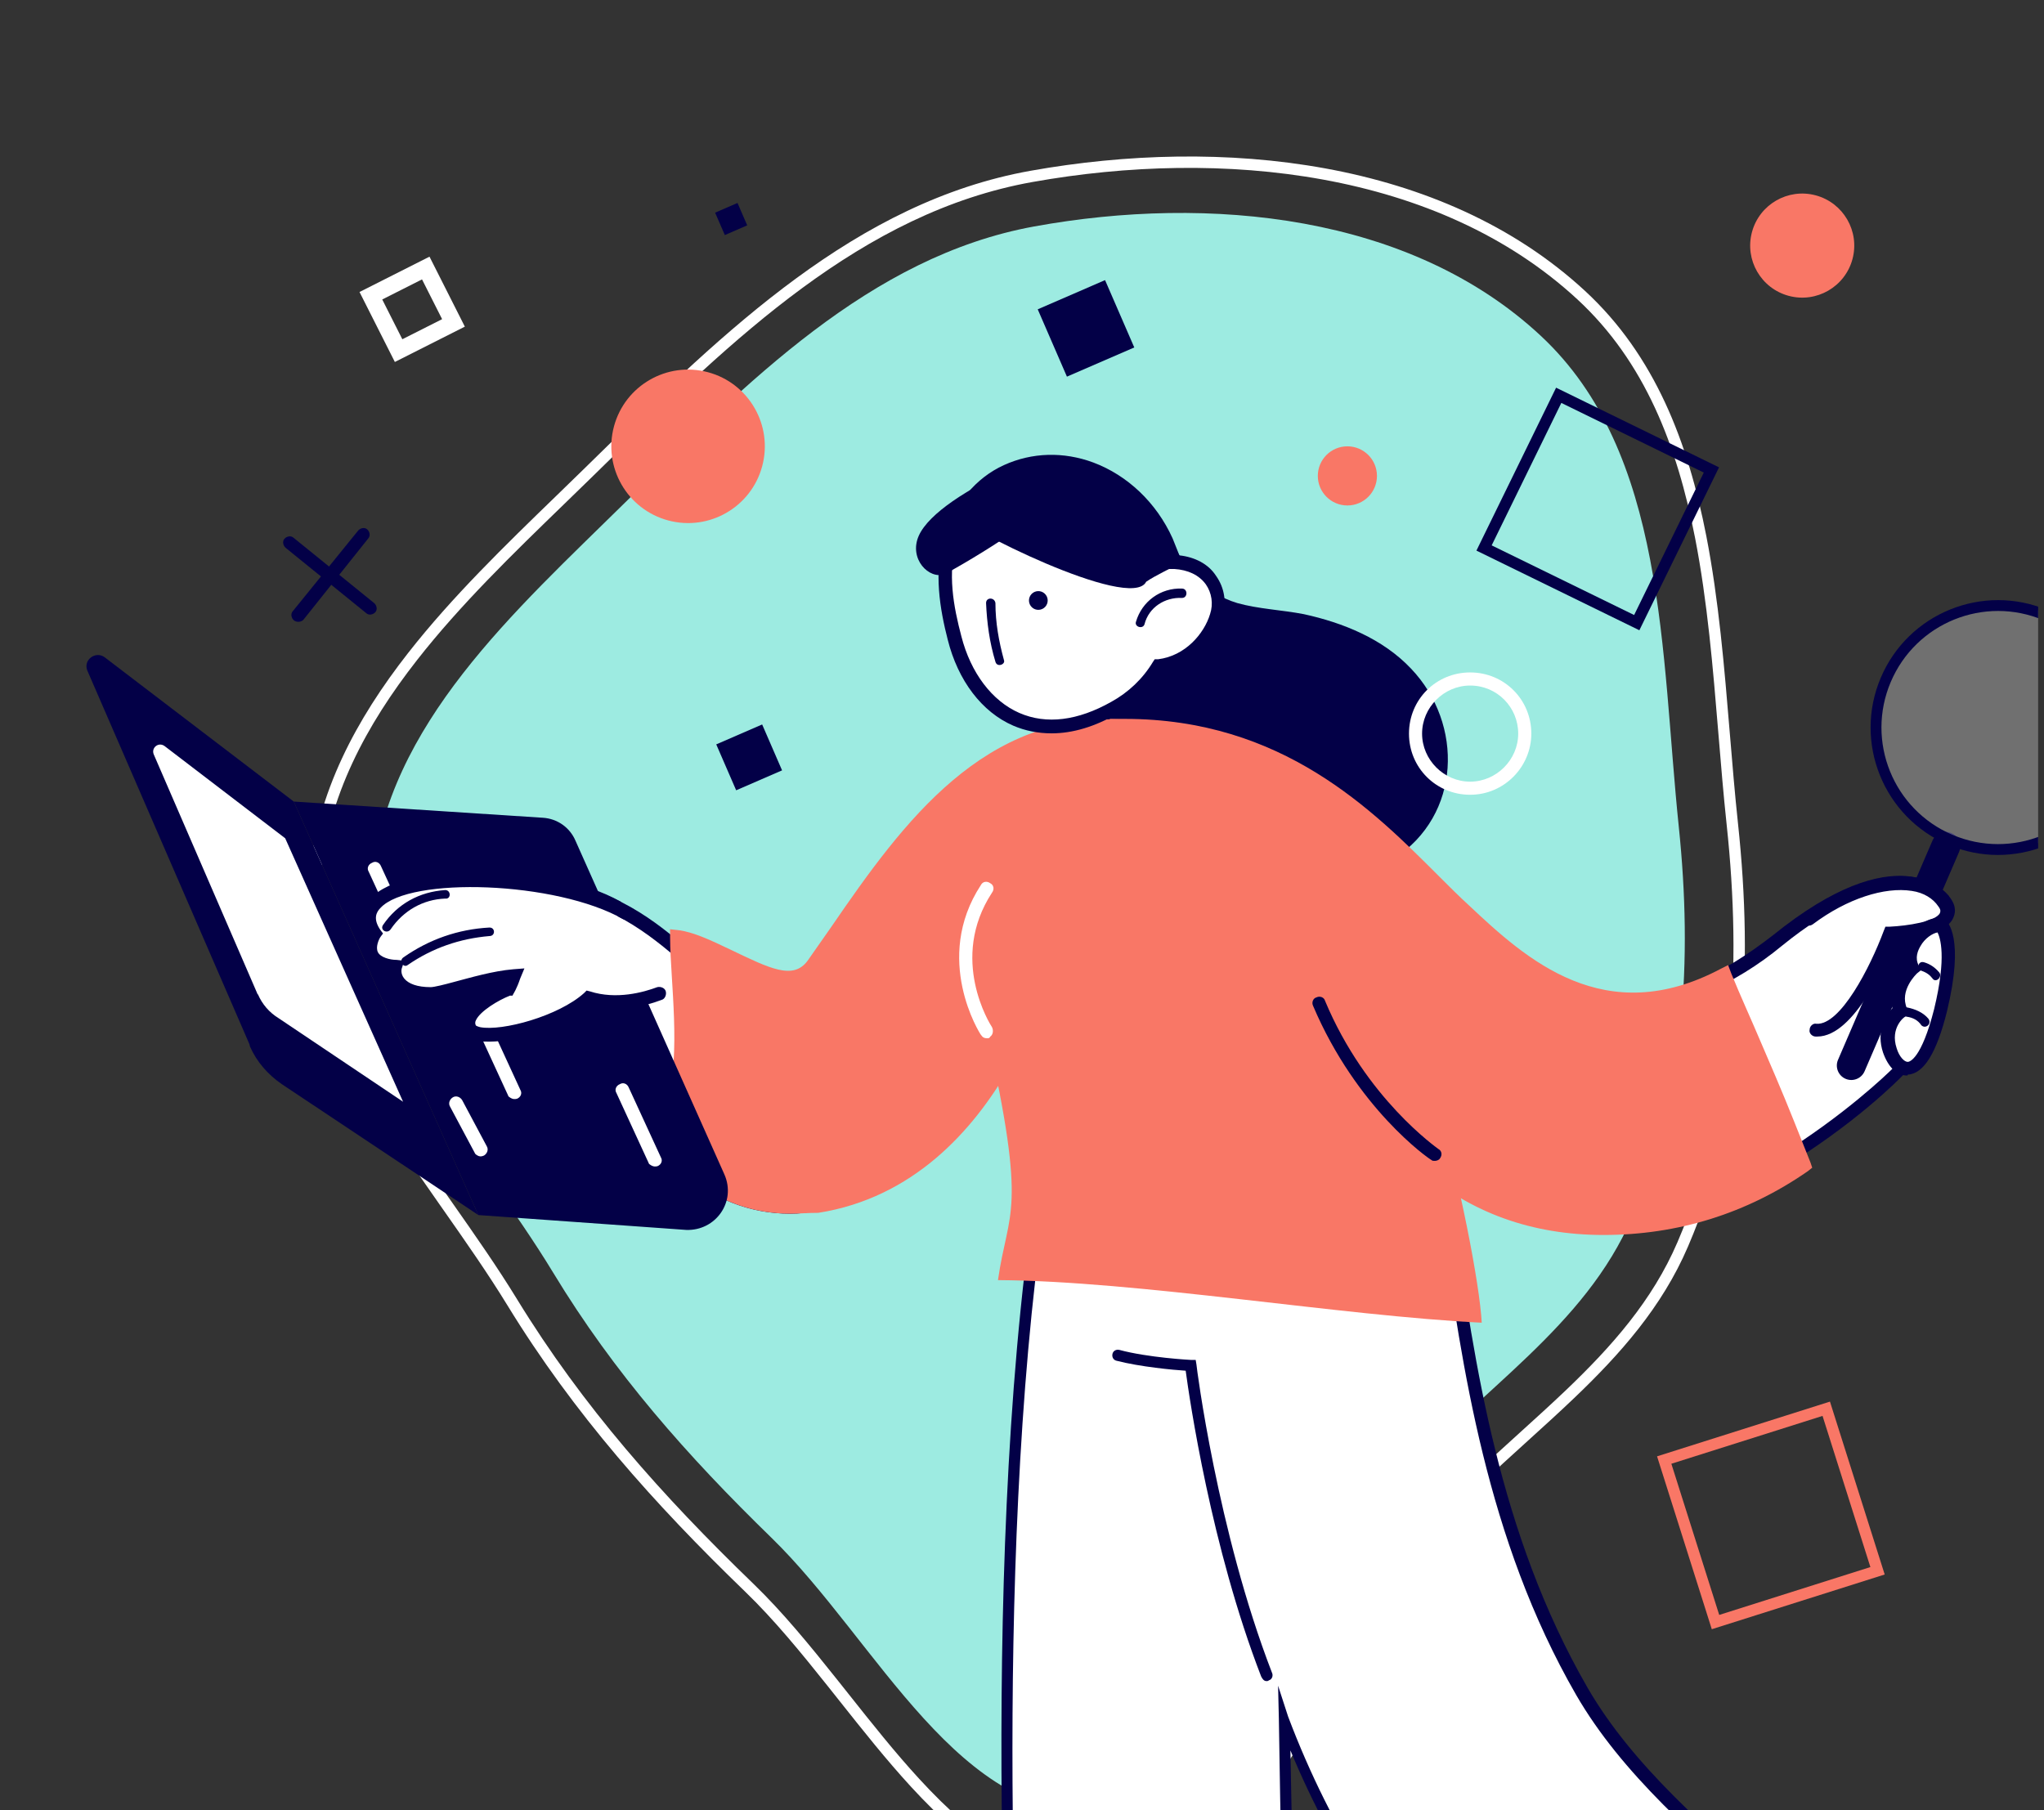
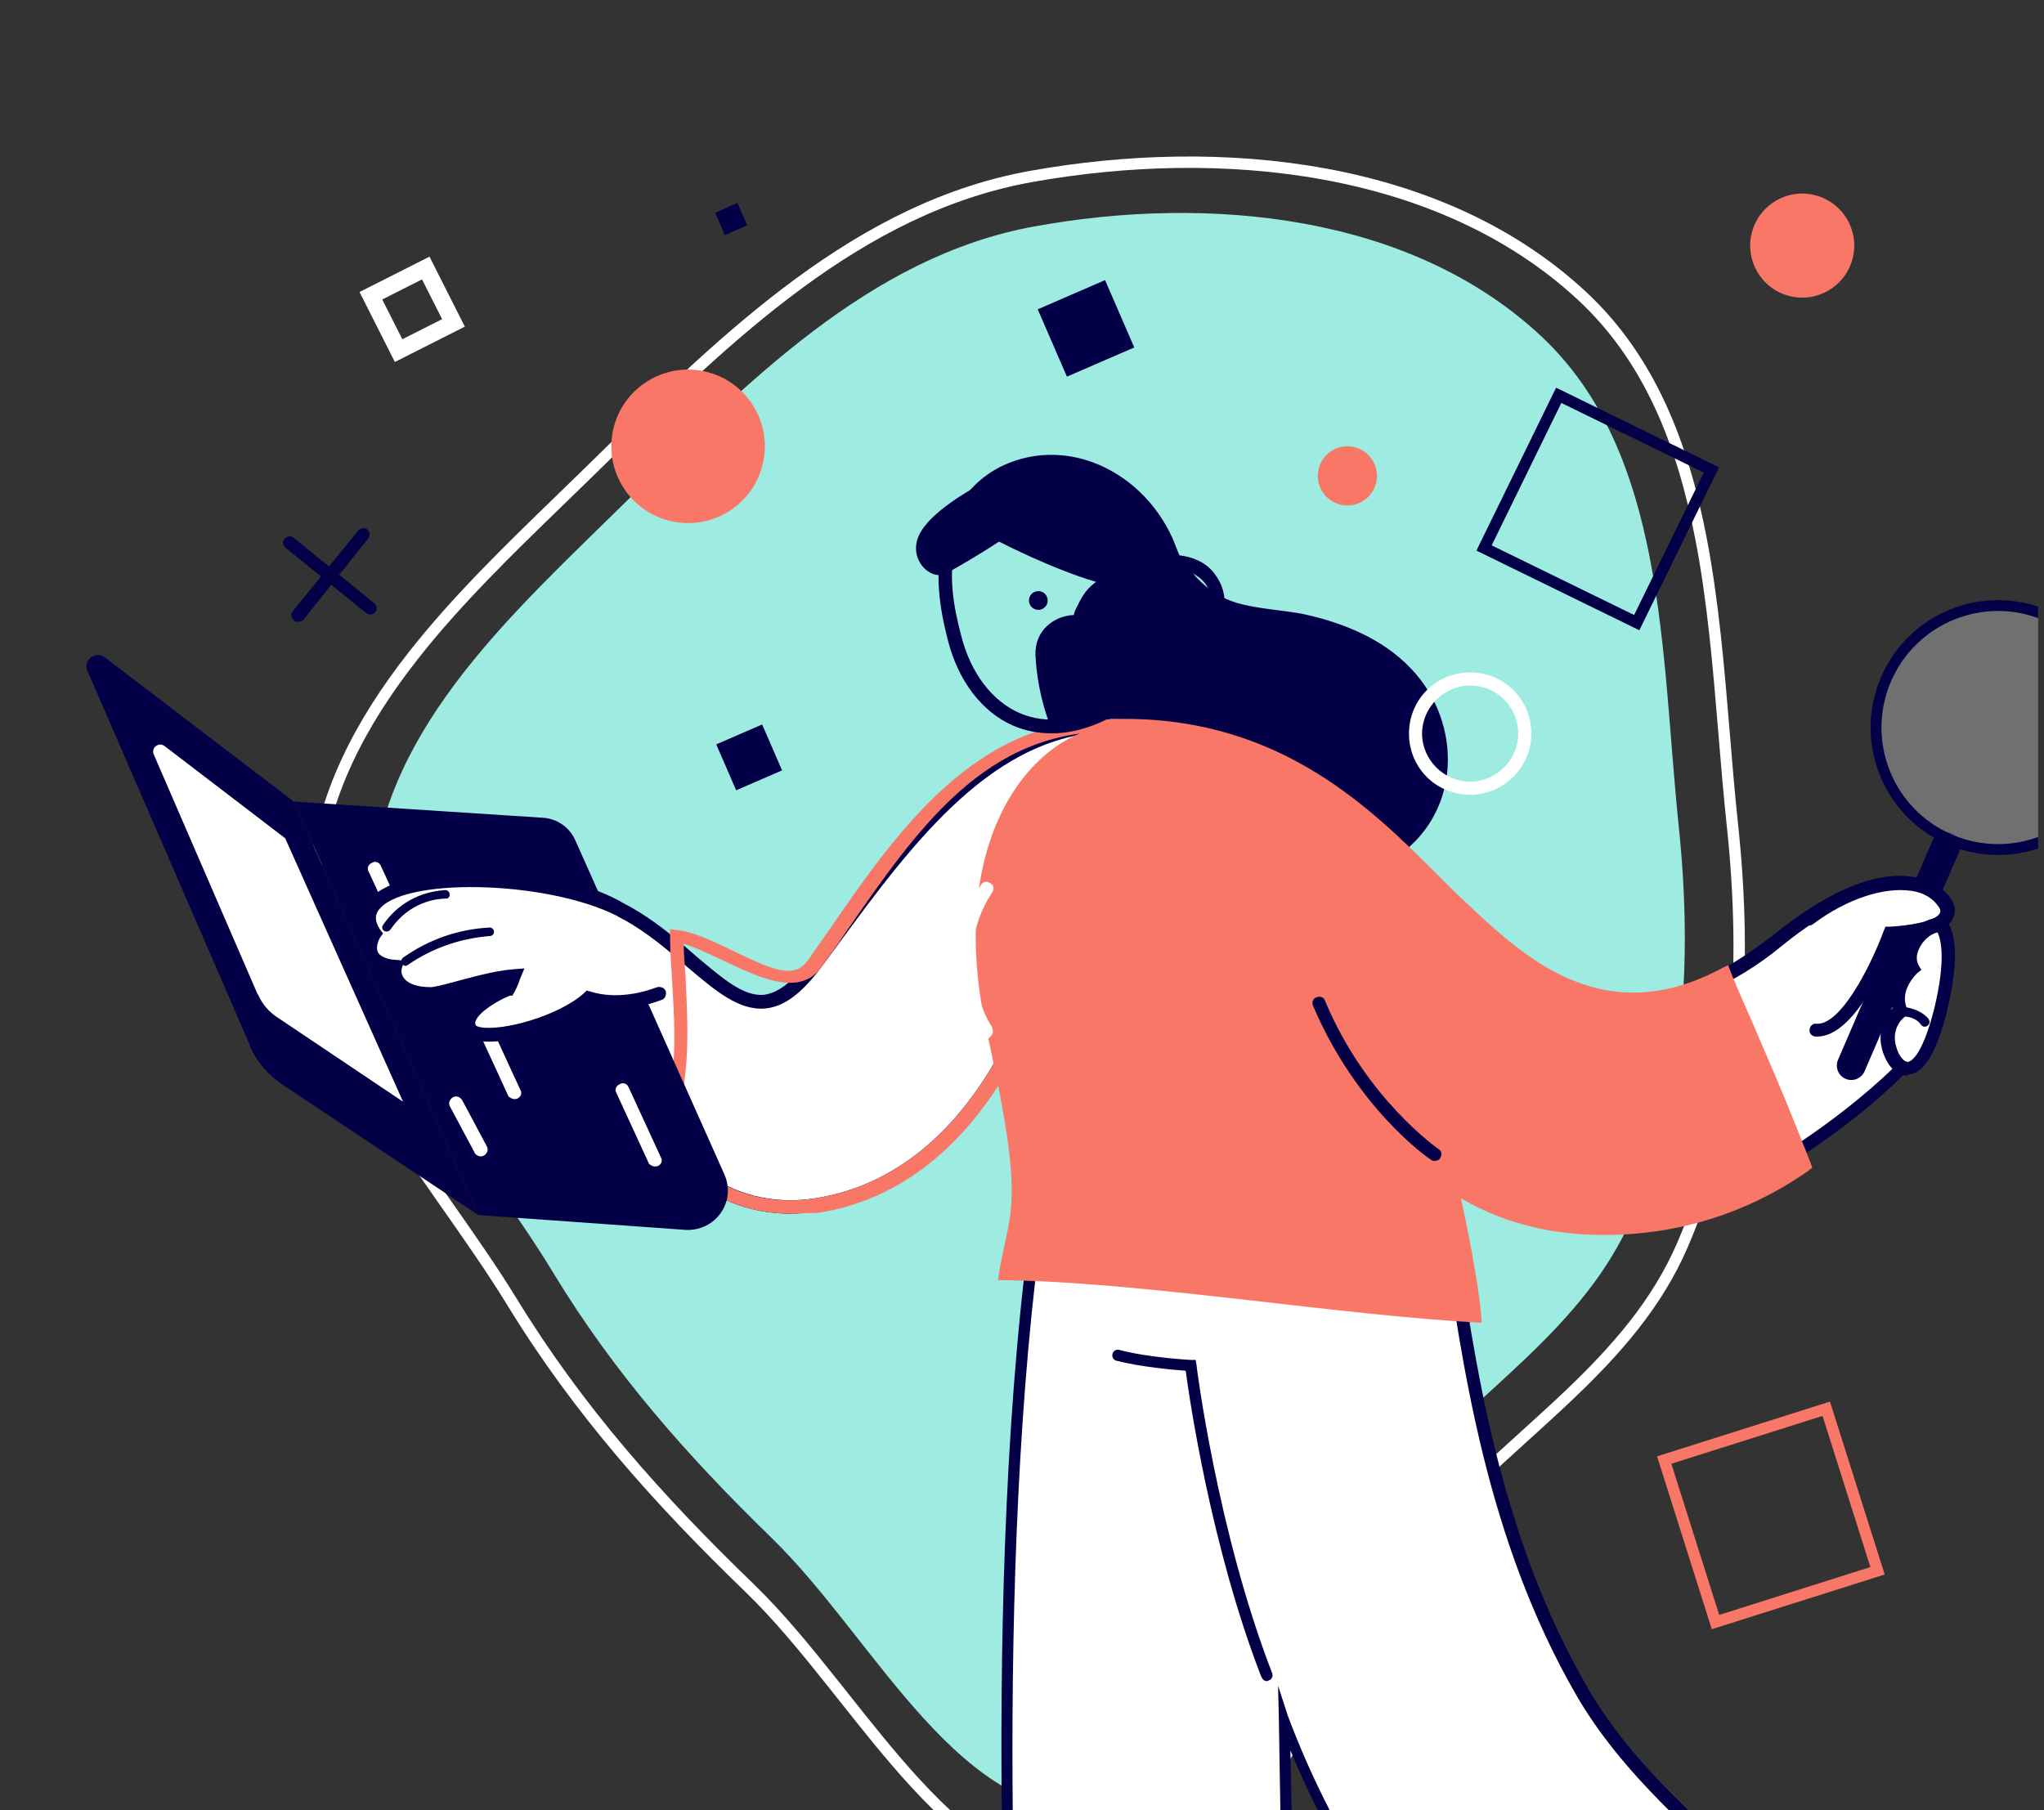
<svg xmlns="http://www.w3.org/2000/svg" width="271" height="240" viewBox="0 0 271 240" fill="none">
  <rect x="0" y="0" width="271" height="240" fill="#333333" stroke="none" />
  <g clip-path="url(#clip0)">
    <path fill-rule="evenodd" clip-rule="evenodd" d="M49.351 116.589C51.273 96.061 68.326 80.985 82.927 66.585C98.898 50.835 115.343 33.988 137.127 30.025C160.311 25.807 187.006 28.437 204.265 44.511C220.973 60.072 220.182 86.553 222.577 109.607C224.411 127.273 223.396 144.976 216.401 161.349C210.125 176.038 196.104 184.309 185.57 196.228C172.297 211.247 166.377 238.377 146.728 240.185C127.223 241.981 116.348 217.592 102.274 203.894C91.161 193.077 81.443 182.112 73.36 168.777C63.211 152.035 47.505 136.306 49.351 116.589Z" fill="#9DEBE1" />
    <path fill-rule="evenodd" clip-rule="evenodd" d="M55.314 87.495C48.514 96.178 43.478 105.616 42.478 116.468C41.522 126.853 45.213 136.238 50.586 145.335C53.273 149.884 56.367 154.339 59.493 158.803C59.675 159.063 59.857 159.323 60.04 159.584C62.981 163.781 65.931 167.991 68.546 172.263C77.304 186.568 87.826 198.35 99.886 210C103.752 213.734 107.39 218.185 110.984 222.699C111.478 223.32 111.972 223.942 112.465 224.563C115.567 228.474 118.658 232.369 121.883 235.878C129.37 244.024 137.407 249.889 147.618 248.979C157.894 248.062 164.64 240.576 170.675 231.045C172.649 227.927 174.522 224.633 176.413 221.308C177.412 219.55 178.417 217.783 179.444 216.029C182.399 210.982 185.521 206.077 189.165 201.983C193.024 197.647 197.34 193.736 201.584 189.89C203.635 188.031 205.67 186.187 207.629 184.318C213.676 178.546 219.08 172.461 222.407 164.701C229.89 147.245 230.953 128.326 228.928 109.373C228.504 105.398 228.168 101.349 227.831 97.279C227.108 88.554 226.377 79.733 224.743 71.35C222.354 59.091 218.057 47.944 209.142 39.701C190.626 22.582 161.942 19.663 136.901 24.131C114.297 28.164 97.052 45.061 80.243 61.532C79.685 62.078 79.127 62.625 78.57 63.17C77.327 64.387 76.069 65.606 74.806 66.831C68.012 73.418 61.055 80.163 55.314 87.495ZM73.772 65.729C75.031 64.508 76.281 63.296 77.513 62.09C78.112 61.504 78.712 60.916 79.314 60.326C96.011 43.962 113.561 26.761 136.635 22.644C161.889 18.138 191.152 21.01 210.168 38.592C219.42 47.146 223.809 58.656 226.226 71.061C227.876 79.526 228.62 88.491 229.347 97.26C229.682 101.309 230.015 105.315 230.431 109.212C232.472 128.316 231.416 147.519 223.796 165.296C220.348 173.339 214.767 179.593 208.672 185.411C206.653 187.338 204.586 189.211 202.519 191.084C198.31 194.897 194.1 198.71 190.293 202.988C186.753 206.965 183.692 211.764 180.748 216.792C179.742 218.51 178.748 220.258 177.753 222.008C175.849 225.356 173.943 228.707 171.951 231.853C165.885 241.434 158.793 249.499 147.752 250.484C136.802 251.46 128.329 245.124 120.771 236.901C117.505 233.347 114.377 229.404 111.277 225.497C110.785 224.877 110.293 224.257 109.802 223.64C106.206 219.125 102.623 214.745 98.836 211.087C86.726 199.388 76.106 187.506 67.258 173.052C64.667 168.821 61.742 164.647 58.795 160.44C58.615 160.184 58.435 159.927 58.255 159.67C55.132 155.21 52.006 150.71 49.285 146.104C43.845 136.893 39.974 127.175 40.974 116.33C42.011 105.08 47.227 95.371 54.124 86.563C59.934 79.142 66.979 72.314 73.772 65.729Z" fill="white" />
    <path fill-rule="evenodd" clip-rule="evenodd" d="M197.771 72.313L216.658 81.548L225.893 62.661L207.006 53.426L197.771 72.313ZM195.75 73.007L206.312 51.405L227.914 61.968L217.352 83.569L195.75 73.007Z" fill="#030047" />
    <path fill-rule="evenodd" clip-rule="evenodd" d="M227.939 214.131L247.982 207.786L241.638 187.742L221.594 194.087L227.939 214.131ZM226.954 216.027L219.698 193.103L242.622 185.846L249.879 208.771L226.954 216.027Z" fill="#F97766" />
    <path d="M97.603 104.788L103.689 102.147L101.049 96.061L94.962 98.701L97.603 104.788Z" fill="#030047" />
    <path d="M141.457 49.942L150.385 46.07L146.512 37.142L137.585 41.015L141.457 49.942Z" fill="#030047" />
    <path d="M96.1 31.168L99.068 29.88L97.781 26.912L94.812 28.2L96.1 31.168Z" fill="#030047" />
    <path d="M136.465 168.882C136.465 168.882 148.618 163.776 158.626 162.448C158.013 153.665 157.809 147.844 157.809 147.844L190.08 149.989C193.553 169.903 194.982 198.804 209.688 224.233C216.326 235.773 227.764 244.965 239.713 255.279C233.075 264.368 222.454 276.317 215.714 285.406C213.773 282.24 184.974 267.024 170.268 227.91C170.677 259.262 171.8 291.329 171.8 291.329L135.24 288.98C135.24 288.98 130.235 222.701 136.465 168.882Z" fill="white" />
    <path d="M172.619 292.146V291.329C172.619 291.023 171.597 261.815 171.087 232.097C183.137 261.1 202.745 276.112 211.222 282.648C213.06 284.078 214.694 285.304 215 285.814L215.613 286.835L216.328 285.916C219.494 281.627 223.681 276.623 227.664 271.823C232.157 266.308 236.855 260.692 240.429 255.79L240.838 255.177L240.327 254.666C239.102 253.645 237.876 252.522 236.651 251.5C226.234 242.513 216.43 234.037 210.507 223.825C198.66 203.298 195.495 180.524 192.839 162.141C192.227 157.75 191.614 153.563 191.001 149.784L190.899 149.172L157.198 146.925V147.742C157.198 147.844 157.402 153.359 158.015 161.631C148.109 163.061 136.467 167.962 136.364 168.065L135.956 168.269L135.854 168.677C129.726 221.884 134.628 288.163 134.628 288.878V289.593L172.619 292.146ZM169.453 223.518L169.555 227.91C169.963 256.096 170.883 285.201 171.087 290.512L136.058 288.265C135.547 281.219 131.565 219.637 137.284 169.494C139.53 168.575 150.049 164.388 158.832 163.265L159.547 163.163L159.445 162.448C158.934 155.708 158.73 150.601 158.628 148.763L189.469 150.806C190.082 154.482 190.593 158.363 191.205 162.55C193.861 181.034 197.026 204.012 208.975 224.744C215 235.16 224.906 243.739 235.425 252.828C236.446 253.747 237.468 254.666 238.591 255.483C235.119 260.181 230.625 265.594 226.336 270.802C222.558 275.397 218.677 280.095 215.511 284.18C214.796 283.567 213.673 282.648 212.039 281.423C203.256 274.683 182.525 258.751 170.78 227.603L169.453 223.518Z" fill="#030047" />
    <path d="M167.924 222.906C168.026 222.906 168.128 222.906 168.23 222.804C168.639 222.702 168.843 222.192 168.639 221.783C161.388 202.992 158.63 181.137 158.63 180.933L158.528 180.32H157.916C157.813 180.32 152.197 180.014 148.418 178.993C148.009 178.891 147.601 179.095 147.499 179.503C147.397 179.912 147.601 180.32 148.009 180.423C151.175 181.24 155.567 181.648 157.201 181.75C157.711 185.529 160.571 205.137 167.209 222.294C167.413 222.702 167.617 222.906 167.924 222.906Z" fill="#030047" />
    <path d="M187.082 88.659C183.355 84.707 178.048 82.561 172.853 81.432C169.917 80.867 166.869 80.754 164.046 79.964C159.529 78.609 157.383 75.334 155.012 71.495C151.963 66.3 143.155 70.027 146.317 75.334C146.542 75.673 146.655 75.898 146.881 76.237C146.655 76.35 146.43 76.463 146.204 76.689C144.849 77.254 143.719 78.383 142.816 80.415C142.59 80.754 142.477 81.093 142.364 81.545C139.767 81.658 137.17 83.577 137.283 86.852C138.412 109.437 164.384 126.488 184.823 113.841C193.744 108.082 194.083 95.999 187.082 88.659Z" fill="#030047" />
    <path d="M108.261 127.617C97.081 142.636 92.79 120.729 74.158 118.019C66.818 117.002 62.979 117.567 61.172 118.809C67.044 119.035 73.029 121.519 77.659 124.794C84.095 129.424 86.015 137.102 85.45 144.668C85.45 145.12 85.337 145.459 85.224 145.798C87.483 153.138 96.178 161.607 108.373 159.687C133.104 155.848 139.54 124.568 139.54 124.568L149.251 96.112C130.958 95.321 119.327 112.598 108.261 127.617Z" fill="white" />
    <path d="M104.761 160.929C93.807 160.929 86.242 152.686 84.209 146.136L84.096 145.797L84.209 145.459C84.322 145.12 84.435 144.894 84.435 144.668C84.886 138.683 83.87 130.553 76.982 125.584C72.013 121.971 66.254 119.825 61.06 119.712L58.35 119.599L60.608 118.018C62.979 116.437 67.609 116.099 74.272 117.002C82.515 118.244 87.935 122.987 92.339 126.826C95.84 129.762 98.55 132.134 101.26 131.908C103.18 131.682 105.212 130.101 107.471 127.052L109.391 124.455C119.78 110.34 131.636 94.418 149.026 95.208H150.269L140.218 124.794C140.218 125.019 133.443 156.525 108.374 160.477C107.132 160.816 106.003 160.929 104.761 160.929ZM86.016 145.91C88.274 152.46 96.404 160.703 108.036 158.896C131.862 155.17 138.299 124.794 138.412 124.455L147.784 97.015C131.862 97.015 121.135 111.582 110.859 125.584L108.939 128.181C106.342 131.682 103.97 133.489 101.486 133.715C97.985 134.053 94.824 131.343 91.21 128.294C86.919 124.568 81.725 120.051 74.046 118.922C70.207 118.357 67.383 118.357 65.464 118.47C69.755 119.373 74.159 121.293 78.111 124.116C83.983 128.407 86.919 135.747 86.354 144.781C86.242 145.12 86.129 145.458 86.016 145.91Z" fill="#030047" />
-     <path d="M108.263 127.618C104.537 132.925 94.938 124.569 89.631 124.117C89.857 132.022 91.889 144.782 87.147 150.202C90.873 156.074 98.439 161.269 108.15 159.688C132.88 155.848 139.317 124.569 139.317 124.569L149.028 96.112C128.702 94.983 118.991 112.373 108.263 127.618Z" fill="#F97766" />
    <path d="M104.765 160.929C96.183 160.929 89.746 155.848 86.472 150.766L86.133 150.202L86.585 149.75C90.085 145.685 89.52 136.651 89.069 129.424C88.956 127.617 88.843 125.81 88.843 124.23V123.213L89.859 123.326C91.892 123.552 94.263 124.681 96.861 125.923C102.055 128.408 105.153 129.989 107.072 127.391C108.089 125.923 109.218 124.342 110.234 122.874C119.833 108.872 130.511 94.305 149.256 95.434L150.386 95.547L140.336 125.133C140.336 125.359 133.56 156.864 108.491 160.816C107.136 160.816 105.894 160.929 104.765 160.929ZM88.278 150.315C91.892 155.509 98.78 160.365 108.04 158.897C131.866 155.17 138.303 124.794 138.416 124.455L147.789 97.015C130.737 96.676 121.703 109.775 112.105 123.665C111.089 125.246 109.959 126.714 108.943 128.182C106.12 132.247 100.7 129.65 95.957 127.391C94.037 126.488 92.118 125.585 90.65 125.133C90.65 126.375 90.763 127.73 90.876 129.198C91.214 136.425 91.779 145.459 88.278 150.315Z" fill="#F97766" />
    <path d="M132.314 169.738C150.946 169.851 177.821 174.481 196.454 175.384C195.889 165.108 186.291 122.311 176.805 113.277C165.852 102.888 160.544 97.129 149.026 96.225C138.75 95.435 124.748 109.212 130.846 136.878C136.266 161.156 133.669 160.253 132.314 169.738Z" fill="#F97766" />
    <path d="M130.846 137.669C130.508 137.669 130.282 137.556 130.056 137.218C129.943 137.105 123.619 127.168 130.056 117.343C130.282 116.892 130.846 116.779 131.298 117.117C131.75 117.343 131.863 117.908 131.524 118.36C125.765 127.168 131.298 135.863 131.524 136.201C131.75 136.653 131.637 137.218 131.298 137.443C131.185 137.669 131.072 137.669 130.846 137.669Z" fill="white" />
    <path d="M63.425 161.111L38.95 106.283L71.967 108.43C73.883 108.548 75.555 109.709 76.31 111.499L96.041 155.719C97.647 159.359 94.874 163.221 90.982 163.081L63.425 161.111Z" fill="#030047" />
    <path d="M63.423 161.111L38.948 106.283L13.866 87.142C12.675 86.277 10.996 87.498 11.58 88.918L33.073 138.464C33.073 138.464 33.11 138.62 33.147 138.775C34.035 140.78 35.508 142.481 37.372 143.76L63.423 161.111Z" fill="#030047" />
    <path d="M53.442 146.087L37.811 111.15L21.852 98.947C21.045 98.318 20.01 99.14 20.387 100.035L34.079 131.658C34.079 131.658 34.116 131.813 34.212 131.872C34.76 133.137 35.678 134.232 36.928 135.001L53.442 146.087Z" fill="white" />
    <path d="M63.262 153.189C63.166 153.13 62.974 153.011 62.937 152.856L59.673 146.739C59.407 146.309 59.606 145.769 60.035 145.503C60.464 145.237 61.004 145.436 61.271 145.865L64.534 151.983C64.801 152.412 64.601 152.952 64.172 153.218C63.802 153.388 63.551 153.366 63.262 153.189Z" fill="white" />
    <path d="M67.682 145.568C67.49 145.45 67.394 145.391 67.357 145.235L63.101 135.989C62.835 135.56 63.034 135.02 63.559 134.812C63.989 134.546 64.529 134.746 64.736 135.271L68.991 144.517C69.258 144.946 69.058 145.486 68.533 145.694C68.222 145.768 67.971 145.746 67.682 145.568Z" fill="white" />
    <path d="M86.311 154.508C86.119 154.389 86.022 154.33 85.986 154.175L81.73 144.928C81.464 144.499 81.663 143.959 82.188 143.752C82.618 143.486 83.157 143.685 83.365 144.21L87.62 153.457C87.887 153.886 87.687 154.426 87.162 154.633C86.851 154.707 86.6 154.685 86.311 154.508Z" fill="white" />
    <path d="M53.462 125.153C53.269 125.035 53.173 124.976 53.136 124.82L48.88 115.574C48.614 115.145 48.814 114.605 49.339 114.397C49.768 114.131 50.308 114.331 50.515 114.856L54.771 124.102C55.037 124.531 54.837 125.071 54.312 125.279C54.002 125.353 53.654 125.271 53.462 125.153Z" fill="white" />
    <path d="M59.805 127.334C59.709 127.275 59.517 127.157 59.479 127.001L56.142 120.573C55.875 120.144 56.075 119.604 56.504 119.338C56.933 119.072 57.473 119.271 57.739 119.7L61.077 126.128C61.344 126.557 61.144 127.097 60.715 127.364C60.441 127.593 60.094 127.512 59.805 127.334Z" fill="white" />
    <path d="M235.75 124.68C232.024 127.616 228.636 129.649 225.361 131.004C228.523 139.699 231.459 146.249 235.411 154.605C245.574 148.507 251.785 142.071 251.785 142.071L257.829 119.069C257.829 119.069 251.785 111.694 235.75 124.68Z" fill="white" />
    <path d="M235.073 155.847L234.621 154.944C230.782 146.926 227.733 140.038 224.458 131.23L224.119 130.44L224.91 130.101C228.184 128.859 231.572 126.713 235.073 124.003C251.559 110.678 257.837 118.251 258.063 118.477L258.402 118.815L252.35 142.522L252.237 142.635C252.011 142.861 245.913 149.185 235.637 155.283L235.073 155.847ZM226.491 131.456C229.427 139.474 232.25 145.684 235.863 153.25C244.445 147.943 250.091 142.522 250.995 141.619L256.595 119.493C255.014 118.59 249.301 114.856 236.315 125.358C233.04 128.068 229.652 130.101 226.491 131.456Z" fill="#030047" />
    <path d="M259.737 112.971C260.151 111.996 259.696 110.87 258.721 110.456C257.747 110.043 256.621 110.497 256.207 111.472L243.687 140.535C243.273 141.51 243.728 142.636 244.703 143.05C245.677 143.463 246.803 143.009 247.217 142.034L259.737 112.971Z" fill="#030047" />
    <circle cx="264.833" cy="96.371" r="16.326" transform="rotate(-29.148 264.833 96.371)" fill="white" fill-opacity="0.3" />
    <path fill-rule="evenodd" clip-rule="evenodd" d="M258.867 110.693C251.011 107.359 247.346 98.286 250.681 90.43C254.016 82.574 263.088 78.909 270.944 82.244C278.8 85.579 282.466 94.651 279.131 102.507C275.796 110.363 266.724 114.028 258.867 110.693ZM258.305 112.017C249.718 108.372 245.712 98.456 249.357 89.868C253.003 81.281 262.919 77.275 271.506 80.92C280.093 84.565 284.1 94.482 280.454 103.069C276.809 111.656 266.893 115.662 258.305 112.017Z" fill="#030047" />
    <path d="M234.621 143.088C232.588 138.458 230.555 133.941 228.636 129.424C212.714 137.78 201.873 127.956 194.082 120.616C185.161 112.26 172.965 96.112 149.025 96.112C149.025 96.112 170.819 121.181 173.304 128.521C175.675 135.748 184.596 162.849 212.601 162.849C223.893 162.849 232.814 158.897 239.251 154.38C237.783 150.653 236.315 146.814 234.621 143.088Z" fill="#F97766" />
    <path d="M212.602 163.752C193.632 163.752 180.081 152.008 172.402 128.859C170.031 121.745 148.575 97.015 148.35 96.789L147.107 95.321H149.027C149.027 95.321 149.027 95.321 149.14 95.321C170.031 95.321 182 107.404 190.808 116.211C192.163 117.567 193.519 118.922 194.761 120.051C202.326 127.165 212.746 136.665 228.216 128.422L229.12 127.97L229.541 129.085C230.783 132.134 232.138 135.07 233.38 138.006C234.058 139.586 234.735 141.167 235.413 142.748C237.107 146.701 238.688 150.766 240.043 154.153L240.269 154.831L239.704 155.283C231.573 160.929 222.427 163.752 212.602 163.752ZM151.06 97.015C155.802 102.661 172.063 121.745 174.209 128.181C181.662 150.653 194.535 161.945 212.715 161.945C221.975 161.945 230.557 159.348 238.349 154.041C237.107 150.879 235.639 147.152 234.058 143.426C233.38 141.845 232.703 140.264 232.025 138.683C230.896 136.086 229.654 133.263 228.525 130.553C212.377 138.57 201.197 128.181 193.744 121.18C192.502 120.051 191.147 118.696 189.792 117.228C181.21 109.097 170.031 97.805 151.06 97.015Z" fill="#F97766" />
    <path d="M190.242 153.927C190.017 153.927 189.904 153.927 189.791 153.814C189.339 153.588 179.854 146.926 174.094 133.375C173.869 132.923 174.094 132.359 174.546 132.246C174.998 132.02 175.562 132.246 175.675 132.697C181.096 145.684 190.581 152.233 190.694 152.346C191.146 152.572 191.259 153.136 190.92 153.588C190.807 153.814 190.468 153.927 190.242 153.927Z" fill="#030047" />
    <path d="M239.811 121.631C247.376 116.098 255.055 115.646 257.652 119.486C260.362 123.325 250.538 123.664 250.538 123.664C250.538 123.664 245.683 136.989 240.714 136.537" fill="white" />
    <path d="M240.941 137.441C240.828 137.441 240.715 137.441 240.715 137.441C240.264 137.441 239.812 136.989 239.925 136.538C239.925 136.086 240.377 135.634 240.828 135.747C243.99 135.973 247.942 128.294 249.749 123.439L249.975 122.874H250.54C252.911 122.761 256.637 122.196 257.202 121.067C257.202 120.954 257.428 120.728 256.976 120.164C256.299 119.148 255.057 118.357 253.476 118.131C249.862 117.567 244.894 119.148 240.377 122.535C239.925 122.874 239.473 122.761 239.134 122.309C238.796 121.858 238.909 121.406 239.36 121.067C244.329 117.454 249.636 115.647 253.814 116.324C255.847 116.663 257.541 117.68 258.557 119.035C259.461 120.277 259.235 121.18 258.896 121.858C257.767 124.003 253.137 124.455 251.33 124.568C250.201 127.278 245.91 137.441 240.941 137.441Z" fill="#030047" />
    <path d="M257.23 122.621C255.084 122.508 252.035 125.783 253.503 128.38C253.503 128.38 250.68 130.977 251.922 134.026C251.922 134.026 249.325 135.833 250.454 139.334C251.584 142.834 254.745 143.85 257.117 134.026C259.601 124.315 257.23 122.621 257.23 122.621Z" fill="white" />
    <path d="M252.82 142.607C251.465 142.607 250.336 141.477 249.658 139.558C248.755 136.848 249.884 134.702 250.9 133.686C250.223 131.202 251.691 129.056 252.481 128.153C252.03 126.91 252.256 125.555 253.046 124.313C254.062 122.619 255.756 121.603 257.337 121.716H257.563L257.789 121.829C258.24 122.168 260.499 124.313 258.127 134.138C256.772 139.558 255.079 142.381 252.933 142.494C252.933 142.607 252.933 142.607 252.82 142.607ZM256.885 123.636C256.208 123.749 255.192 124.426 254.627 125.442C254.288 126.007 253.836 127.023 254.401 128.04L254.74 128.604L254.175 129.056C254.062 129.169 251.804 131.314 252.82 133.686L253.159 134.363L252.594 134.815C252.481 134.815 250.562 136.283 251.465 138.993C251.804 140.122 252.481 140.8 252.933 140.8C253.159 140.8 254.74 140.461 256.434 133.799C258.127 126.798 257.224 124.313 256.885 123.636Z" fill="#030047" />
-     <path d="M257.114 128.944C256.55 128.267 255.872 127.815 255.082 127.589C254.291 127.363 254.065 128.493 254.743 128.718C255.421 128.944 255.872 129.283 256.211 129.735C256.663 130.412 257.566 129.509 257.114 128.944Z" fill="#030047" />
    <path d="M255.644 135.042C254.967 134.252 253.951 133.8 252.821 133.574C252.031 133.461 252.031 134.703 252.821 134.816C253.612 134.929 254.289 135.268 254.741 135.945C255.306 136.51 256.209 135.72 255.644 135.042Z" fill="#030047" />
    <path d="M81.16 120.163C69.529 113.501 44.347 115.759 49.655 123.664C49.655 123.664 47.058 127.616 52.478 128.18C52.478 128.18 51.462 131.681 56.995 131.794C58.35 131.794 63.544 129.761 68.061 129.31C67.609 130.552 67.271 131.229 67.271 131.229C67.271 131.229 61.173 133.714 62.302 136.311C63.318 138.682 73.82 136.198 78.111 132.359C81.838 133.488 85.451 132.584 87.597 131.794" fill="white" />
    <path d="M64.898 138.118C64.334 138.118 63.769 138.118 63.318 138.005C62.414 137.779 61.737 137.327 61.511 136.65C61.285 135.972 61.285 135.294 61.511 134.617C62.414 132.584 65.576 131.003 66.592 130.552C66.592 130.552 66.592 130.439 66.705 130.439C64.56 130.778 62.414 131.455 60.607 131.907C58.688 132.471 57.671 132.697 56.994 132.697C54.623 132.584 53.042 132.02 52.138 130.778C51.687 130.213 51.574 129.535 51.461 128.971C49.88 128.632 48.864 128.067 48.412 127.051C47.847 125.809 48.299 124.454 48.638 123.776C47.734 122.083 47.847 120.389 49.089 119.147C53.832 114.065 72.966 114.323 82.226 119.518C82.677 119.744 82.176 120.276 81.95 120.727C81.724 121.179 83.105 122.118 82.653 121.893C73.732 116.811 54.284 116.211 50.444 120.389C49.88 120.953 49.428 121.857 50.444 123.325L50.783 123.776L50.444 124.228C50.218 124.567 49.767 125.583 50.106 126.261C50.444 126.938 51.687 127.277 52.59 127.277L53.606 127.39L53.267 128.406C53.267 128.406 53.042 129.084 53.606 129.761C54.171 130.439 55.3 130.891 57.107 130.891C57.559 130.891 58.914 130.552 60.156 130.213C62.301 129.648 65.35 128.745 68.06 128.519L69.528 128.406L68.964 129.761C68.512 131.116 68.06 131.794 68.06 131.794L67.947 132.02H67.609C66.141 132.584 63.656 134.052 63.092 135.295C62.979 135.52 62.979 135.746 63.092 135.972C63.092 135.972 63.205 136.085 63.656 136.198C66.592 136.762 74.045 134.73 77.433 131.681L77.772 131.342L78.223 131.455C81.724 132.584 85.337 131.568 87.144 130.891C87.596 130.778 88.16 131.003 88.273 131.455C88.386 131.907 88.16 132.471 87.709 132.584C85.337 133.488 81.724 134.278 78.11 133.262C74.949 136.085 68.625 138.118 64.898 138.118Z" fill="#030047" />
    <path d="M64.9 122.986C60.721 123.212 56.882 124.567 53.495 126.938C52.817 127.39 53.495 128.406 54.059 127.954C57.334 125.696 60.947 124.454 64.9 124.115C65.69 124.115 65.69 122.986 64.9 122.986Z" fill="#030047" />
    <path d="M59.028 118.018C55.641 118.243 52.705 119.824 50.785 122.647C50.333 123.325 51.35 123.89 51.801 123.212C53.495 120.728 56.092 119.26 59.028 119.147C59.819 119.26 59.819 118.018 59.028 118.018Z" fill="#030047" />
    <path d="M37.861 72.629C37.524 72.328 37.413 71.774 37.715 71.438C38.016 71.102 38.57 70.991 38.906 71.292L49.621 79.978C49.958 80.28 50.068 80.834 49.767 81.17C49.465 81.506 48.912 81.617 48.575 81.316L37.861 72.629Z" fill="#030047" />
    <path d="M38.955 82.244C38.618 81.943 38.508 81.389 38.809 81.053L47.495 70.338C47.796 70.002 48.35 69.891 48.687 70.192C49.023 70.494 49.133 71.047 48.832 71.384L40.23 82.174C39.929 82.51 39.291 82.546 38.955 82.244Z" fill="#030047" />
-     <path d="M155.578 74.541C155.352 73.638 155.013 72.735 154.674 71.831C154.674 71.831 154.674 71.831 154.674 71.718C150.722 63.023 141.237 58.845 133.445 62.459C129.719 64.153 127.234 67.54 125.992 71.38C124.637 75.671 125.428 80.3 126.444 84.591C128.815 94.19 137.172 99.836 147.673 93.851C150.045 92.496 152.077 90.576 153.545 88.205C157.385 87.641 160.208 84.704 161.111 81.543C162.24 78.042 159.869 74.654 155.578 74.541Z" fill="white" />
    <path d="M139.43 97.239C137.623 97.239 135.929 96.9 134.349 96.223C130.17 94.416 127.009 90.238 125.654 84.818C124.637 80.866 123.734 75.784 125.202 71.154C126.557 66.75 129.38 63.363 133.106 61.669C136.833 59.975 141.011 59.862 144.963 61.33C149.48 63.024 153.32 66.637 155.465 71.38C155.804 72.171 156.03 72.848 156.368 73.638C158.401 73.864 160.208 74.768 161.224 76.349C162.353 77.93 162.692 79.962 162.015 81.882C161.111 84.931 158.288 88.318 154.11 89.109C152.529 91.48 150.496 93.4 148.125 94.642C145.189 96.336 142.253 97.239 139.43 97.239ZM139.317 62.12C137.397 62.12 135.591 62.572 133.784 63.363C130.509 64.831 128.138 67.766 126.896 71.719C125.541 75.897 126.444 80.527 127.46 84.366C128.702 89.222 131.525 92.948 135.139 94.529C138.753 96.11 142.931 95.546 147.335 93.061C149.593 91.819 151.513 90.012 152.868 87.754L153.094 87.415H153.545C157.159 86.963 159.643 84.027 160.434 81.43C160.885 80.075 160.66 78.607 159.869 77.478C158.966 76.236 157.498 75.558 155.691 75.445H155.013L154.788 74.768C154.562 73.864 154.223 72.961 153.884 72.171C151.964 67.879 148.464 64.492 144.286 63.024C142.705 62.459 140.898 62.12 139.317 62.12Z" fill="#030047" />
    <path d="M144.511 62.12C140.897 60.878 136.945 60.765 133.444 62.459C128.589 64.717 123.168 67.992 121.813 71.041C120.458 74.09 123.168 76.913 125.314 76.122C131.75 72.509 138.977 67.879 144.511 62.12Z" fill="#030047" />
    <path d="M138.578 80.464C139.043 79.96 139.012 79.175 138.509 78.709C138.005 78.243 137.219 78.274 136.753 78.778C136.288 79.282 136.319 80.067 136.822 80.533C137.326 80.999 138.112 80.968 138.578 80.464Z" fill="#030047" />
-     <path d="M131.978 87.753C131.188 85.156 130.849 82.559 130.736 79.962C130.736 79.171 131.866 79.171 131.978 79.962C131.978 82.559 132.43 85.043 133.108 87.527C133.334 88.092 132.204 88.544 131.978 87.753Z" fill="#030047" />
    <path d="M150.61 82.446C151.4 79.736 153.885 77.929 156.708 78.042C157.498 78.042 157.498 79.284 156.708 79.284C154.449 79.171 152.304 80.526 151.739 82.785C151.513 83.462 150.384 83.124 150.61 82.446Z" fill="#030047" />
    <path d="M151.963 77.138C149.931 81.203 126.781 69.459 127.233 68.556C128.588 65.846 130.734 63.7 133.444 62.458C141.235 58.845 153.77 62.12 155.915 74.993C155.915 74.993 153.092 76.348 151.963 77.138Z" fill="#030047" />
    <path d="M178.641 67.022C180.806 67.022 182.561 65.267 182.561 63.102C182.561 60.936 180.806 59.181 178.641 59.181C176.476 59.181 174.721 60.936 174.721 63.102C174.721 65.267 176.476 67.022 178.641 67.022Z" fill="#F97766" />
    <path d="M240.729 25.901C237.049 24.915 233.266 27.099 232.28 30.779C231.294 34.46 233.478 38.243 237.158 39.229C240.839 40.215 244.622 38.031 245.608 34.351C246.594 30.67 244.41 26.887 240.729 25.901Z" fill="#F97766" />
    <path d="M93.861 49.353C88.433 47.899 82.855 51.12 81.4 56.547C79.946 61.975 83.167 67.554 88.594 69.008C94.022 70.463 99.601 67.242 101.055 61.814C102.509 56.386 99.288 50.807 93.861 49.353Z" fill="#F97766" />
    <path d="M194.917 105.382C190.398 105.382 186.807 101.79 186.807 97.272C186.807 92.753 190.398 89.162 194.917 89.162C199.435 89.162 203.027 92.753 203.027 97.272C203.027 101.674 199.435 105.382 194.917 105.382ZM194.917 90.9C191.441 90.9 188.544 93.796 188.544 97.272C188.544 100.747 191.441 103.644 194.917 103.644C198.392 103.644 201.289 100.747 201.289 97.272C201.289 93.796 198.508 90.9 194.917 90.9Z" fill="white" />
    <path fill-rule="evenodd" clip-rule="evenodd" d="M55.953 37.046L50.679 39.709L53.343 44.983L58.617 42.32L55.953 37.046ZM56.944 34.032L61.63 43.311L52.351 47.996L47.666 38.718L56.944 34.032Z" fill="white" />
  </g>
  <defs>
    <clipPath id="clip0">
      <rect width="270" height="240" fill="white" transform="translate(0.225)" />
    </clipPath>
  </defs>
</svg>